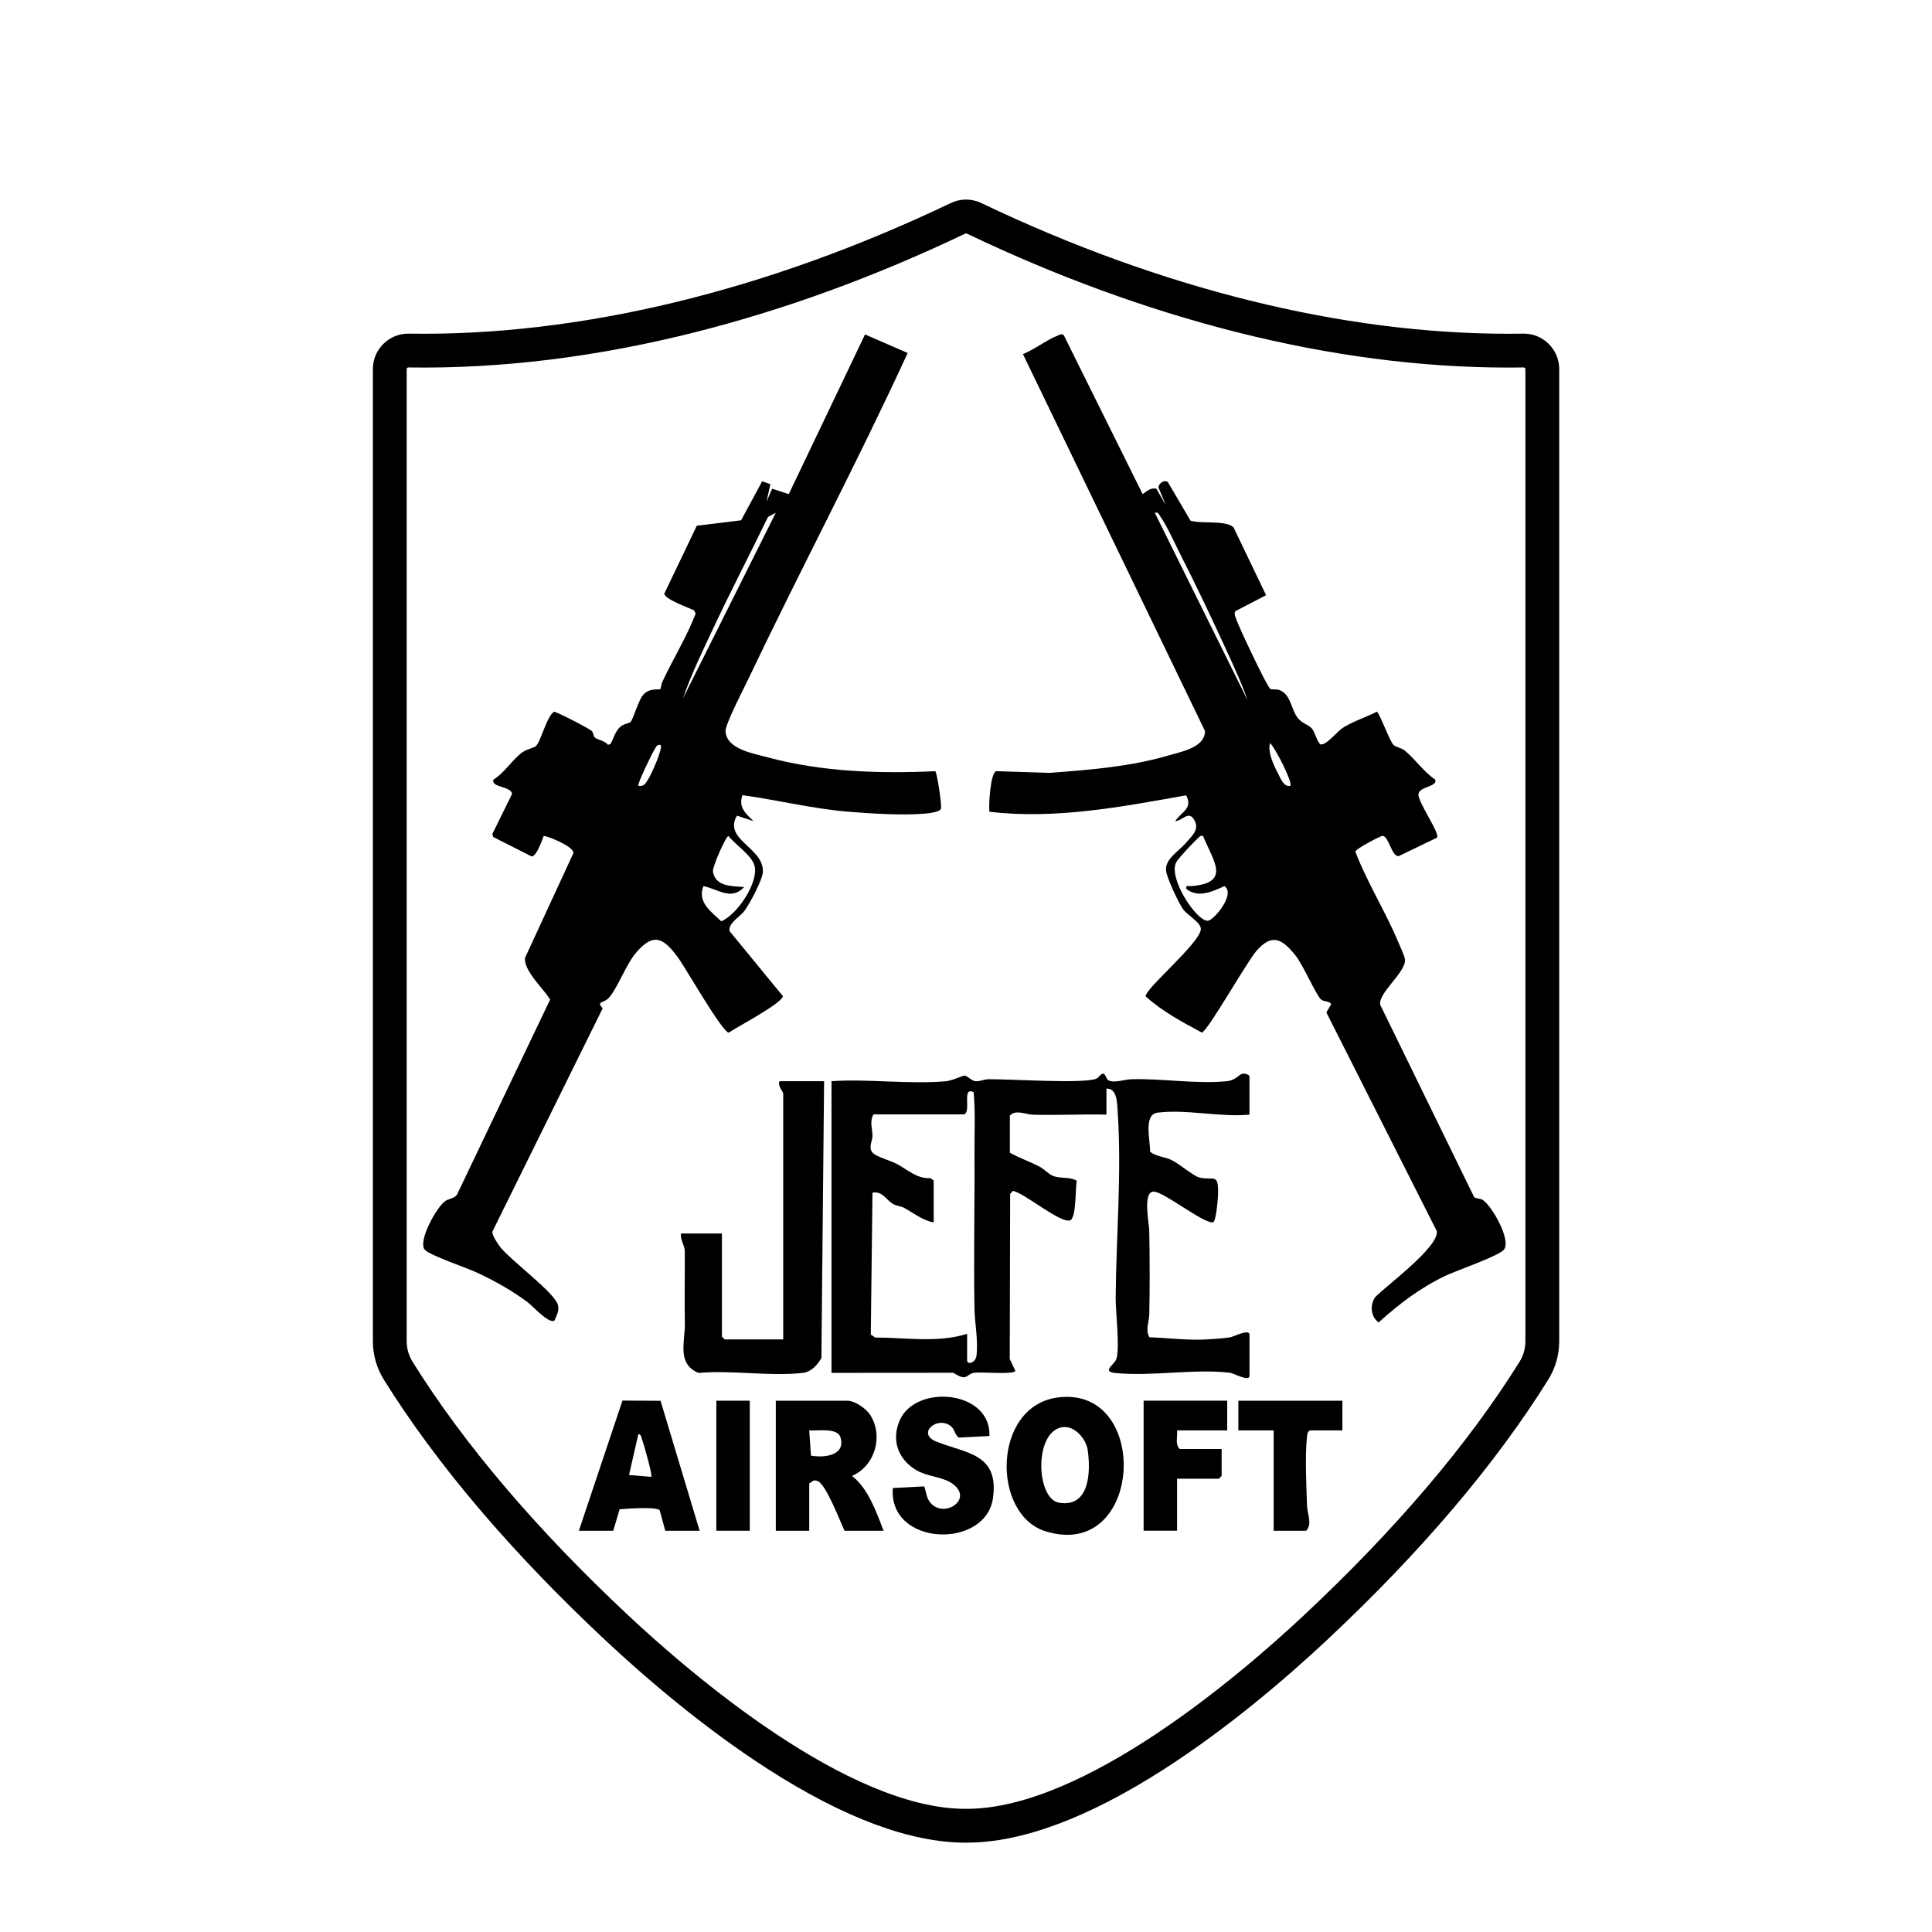
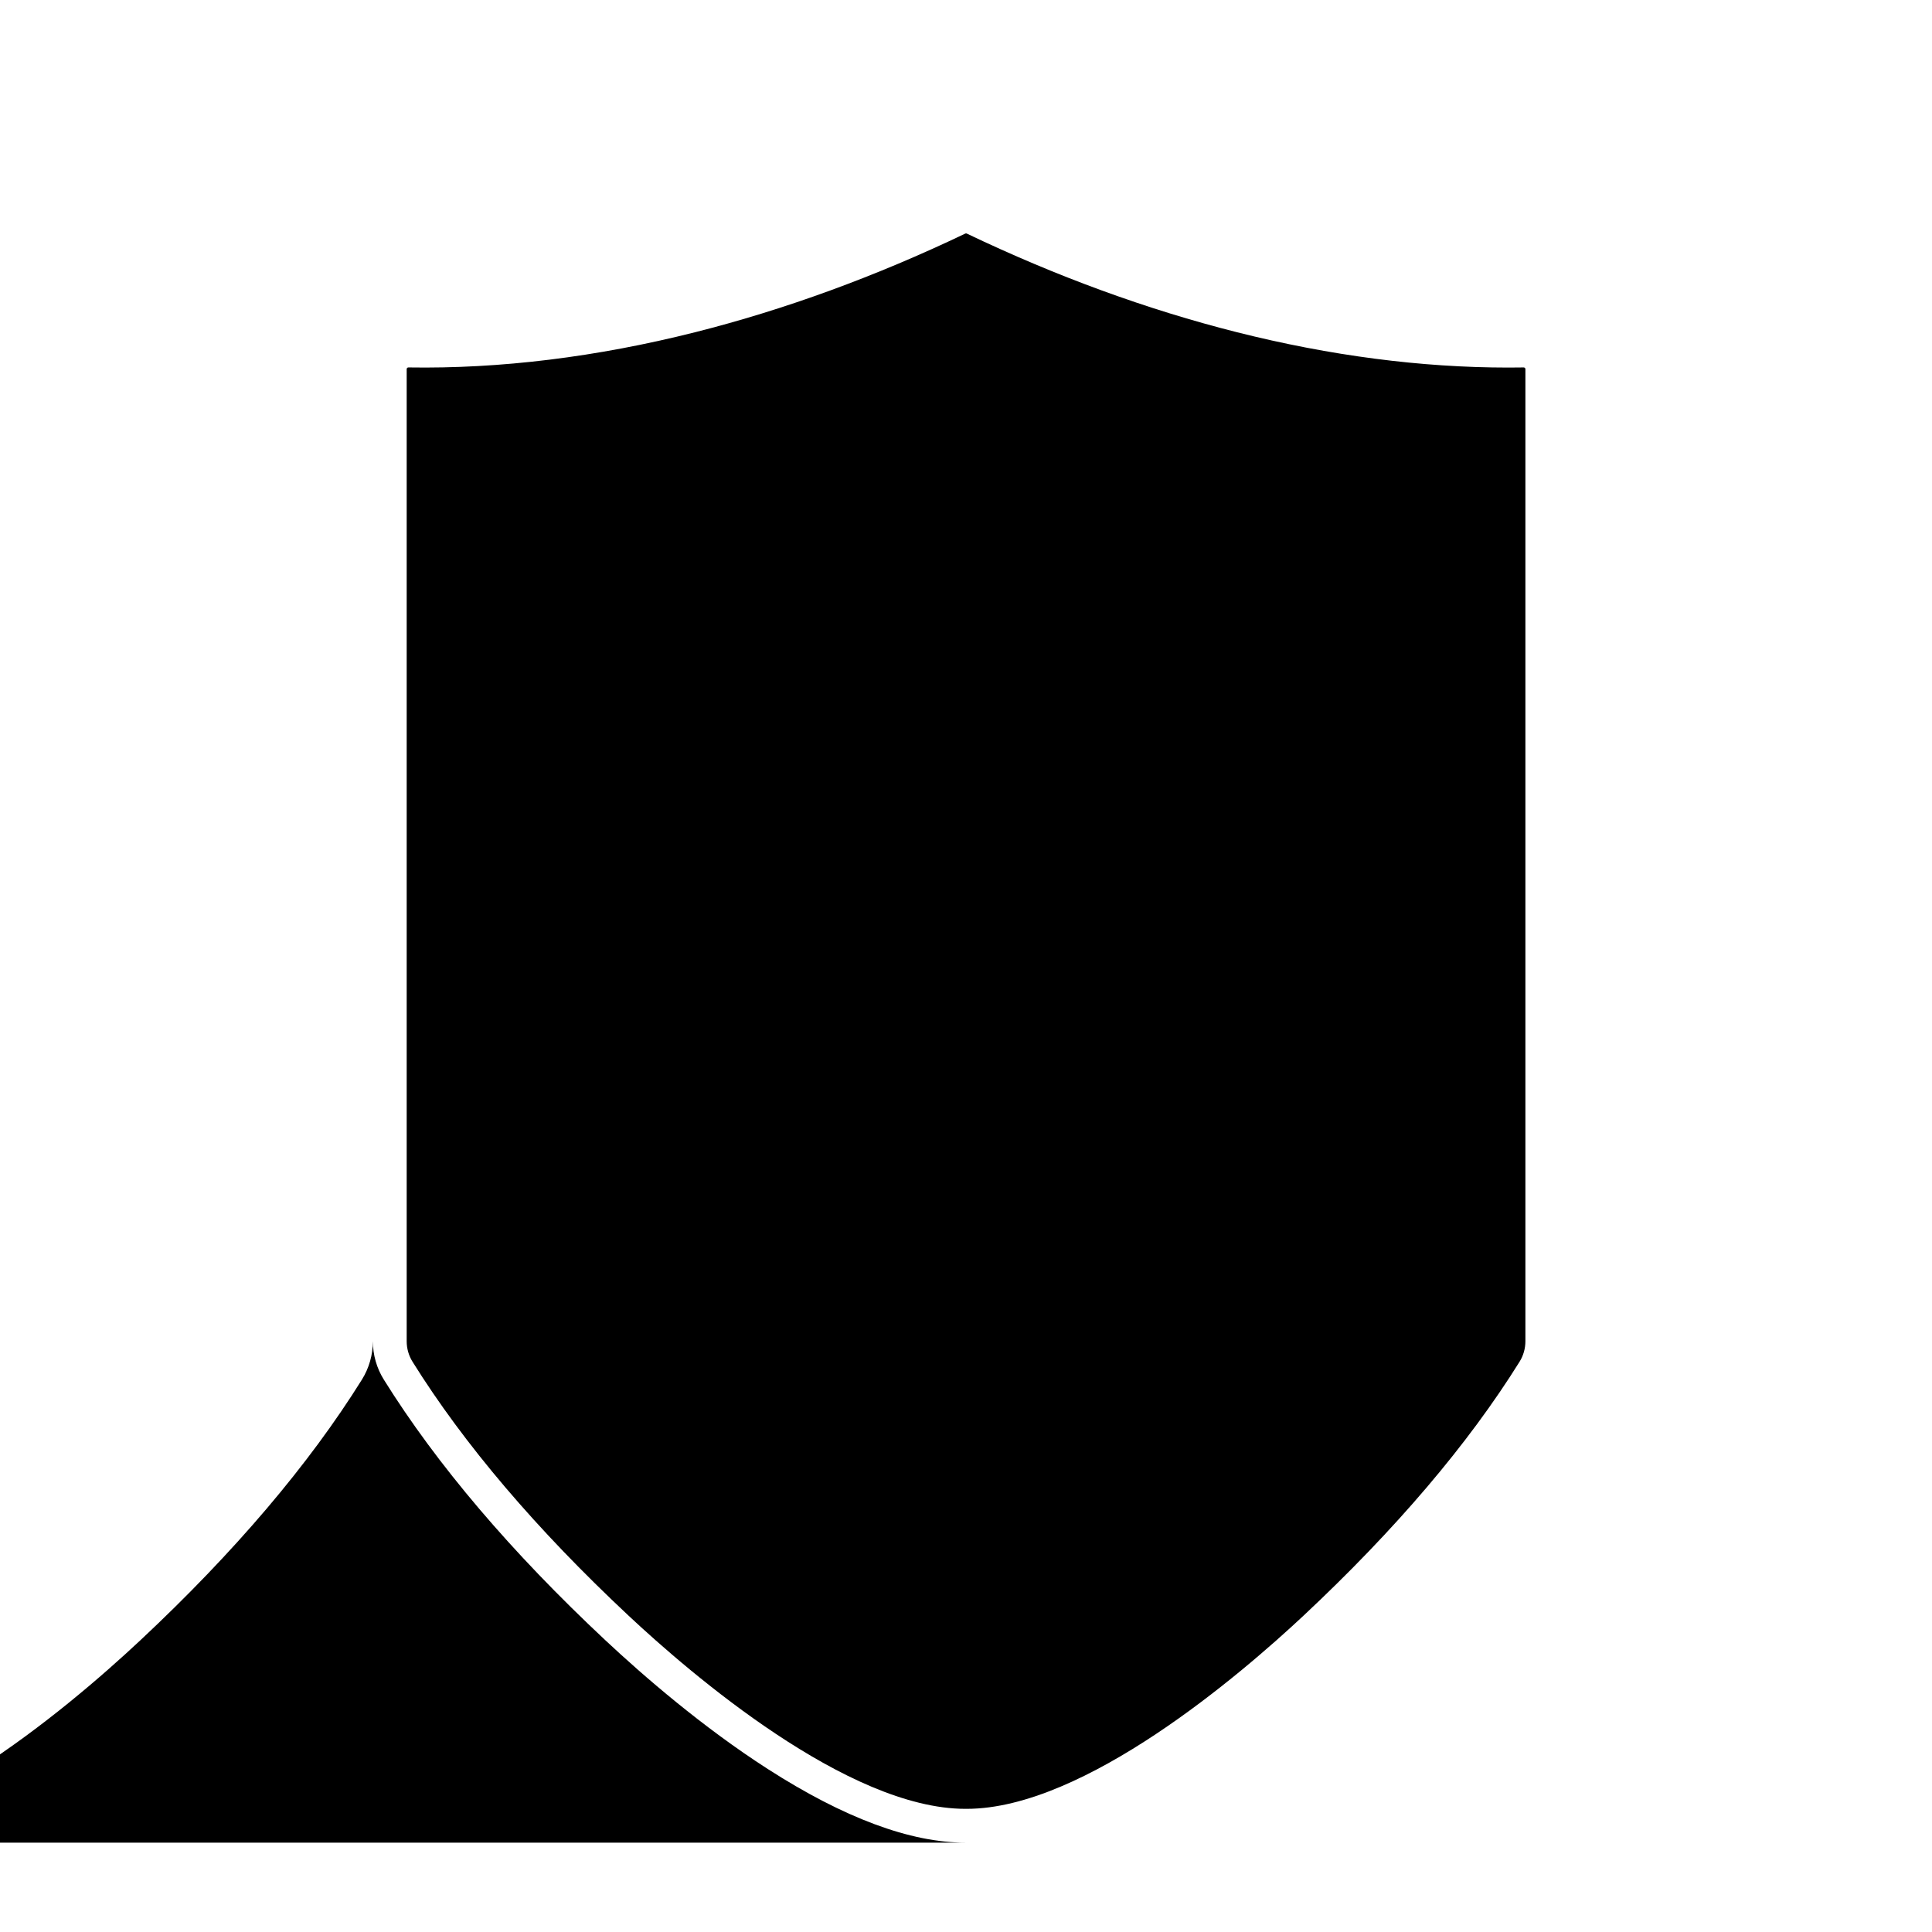
<svg xmlns="http://www.w3.org/2000/svg" viewBox="0 0 4000 4000" version="1.1" id="Graphic">
  <path d="M2394.23,1012.01l19.63,34.14-15.34-36.62c-.11-8.15,11.59-17.25,19.27-11.61l47.02,80.01c20.46,7.04,76.13-1.55,89.35,14.49l67.14,139.88-63.46,32.95c-4.18,5.81,1.27,14.62,3.14,20.38,4.36,13.38,62.36,136.45,69,140.58,3.44,2.14,12.71.13,18.69,2.4,23.87,9.07,23.99,37.92,36.64,55.73,9.78,13.77,22.56,15.12,30.34,23.51,7.07,7.63,9.68,24.39,17.37,32.76,9.49,6.08,36.48-26.5,44.98-32.3,19.96-13.62,50.58-23.53,72.56-34.72,4.76.48,26.46,60.77,34.58,68.61,5.52,5.33,15.53,5.52,23.04,11.58,22.16,17.86,38.79,43.98,63.09,60,6.6,15.39-32.98,14.02-34.5,30.49-1.5,16.3,45.02,80.74,38.41,90.02l-79.3,38.17c-15.1,1.46-20.17-41.97-33.8-41.86-3.31.03-53.98,25.66-55.96,32.65,24.49,64.15,63.03,125.1,89.21,187.99,3.47,8.33,13.22,28.81,13.61,35.87,1.45,26.65-57.13,69.78-51.13,93.63l194.17,397.57c3.73,4.02,11.57,2,17.86,6.05,19.17,12.36,58.8,82.3,44.3,102.43-9.62,13.35-99.67,44.02-122.08,54.82-52.29,25.2-94.95,57.73-137.81,96.35-16.45-11.87-18.33-36.21-7.11-52.4,23.36-23.97,132.52-104.01,127.64-136.59l-228.66-452.76,10-17.39c-5.1-7.38-14.95-4.04-21.1-9.59-10.5-9.49-37.14-72.15-53.78-92.38-26.63-32.37-46.95-44.9-78.81-9.49-20.15,22.39-102.31,168.28-114.11,170.5-40.45-21.74-81.98-43.88-116.24-74.92-2.92-14.39,111.24-109.4,114.1-138.55,1.42-14.44-27.77-29.07-37.03-42.36-9.23-13.25-34.27-65.92-35.05-80.68-1.24-23.46,26.24-38.87,40.23-55.15,13.1-15.24,30.19-28.74,18.09-48.94-11.98-20-22.76,1.74-39.3,2.69,12.69-19.02,37.41-26.06,22.59-53.34-134.26,24.01-270.07,50-407.18,34.11-1.86-13.55,1.99-80.01,13.92-84.09l111.2,3.51c83.25-6.5,164.42-12.4,244.9-35.87,26.8-7.81,76.63-16.59,76.23-50.91l-376.86-780.23c24.74-10.09,48.62-29.22,73.07-38.88,4.14-1.64,7.29-3.65,11.48-.29l163.3,329.02c8.57-5.85,17.11-14.3,28.44-10.99ZM2583.08,1450c-11.51-33.22-26.83-66.47-41.59-98.75-31.38-68.63-64.37-138.02-98.57-205.28-10.54-20.73-27.57-58.42-39.91-75.48-3.45-4.77-4.01-10.7-12.18-8.93l192.25,388.44ZM2671.56,1626.9c5.66-5.69-31.84-80.05-42.25-88.44-4.67,19.89,7.13,44.53,16.46,62.35,5.55,10.6,11.88,29.23,25.79,26.09ZM2490.76,1730.78c-5.44-1.25-6.37.83-9.73,3.82-8.85,7.87-40.86,41.7-45.64,50.34-17.55,31.71,40.58,121.35,65.03,121.45,11.92.05,59.04-55.9,34.52-71.77-24.64,11.28-54.61,25.42-78.71,5.72-1.62-8.78,3.87-5.23,9.56-5.68,84.12-6.56,46.07-52.02,24.97-103.87Z" />
  <path d="M1879.28,730.82c-104.72,227.67-222.48,449.33-330.2,675.52-9.17,19.26-47.26,92.79-46.92,106.95.9,37.59,57.73,46.78,87.82,54.85,112.44,30.15,230.82,33.86,346.45,28.54,3.34,2.11,14.14,70.46,11.58,77.82-2.55,7.36-27.56,9.6-35.91,10.26-45.77,3.62-107.52-.3-153.95-4.03-74.67-5.99-147.41-24.29-221.01-34.38-8.69,25.17,6.27,37.47,22.89,53.61l-34.26-11.19c-29.26,49.91,56.54,66.22,53.65,116.87-.93,16.2-27.84,66.98-38.62,80.9-9.68,12.5-33.56,24.74-30.22,41.4l110.57,134.74c-4.17,15.83-94.41,63-112.49,75.38-14.25-2.4-89.56-134.73-105.43-156.26-29.53-40.07-50.38-52.19-87.1-8.39-20.54,24.5-39.03,75.78-56.53,93.47-10.16,10.27-25.7,5.79-11.76,20.61l-228.31,462.22c-1.32,7.03,10.61,24.99,15.39,31.16,22.83,29.45,115.72,96.61,120.52,122.04,2.41,12.78-3.1,19.97-7.44,31.18-11.95,7.34-44.24-29.5-55.4-37.82-33.4-24.93-69.14-44.8-106.91-62.32-19.32-8.96-98.35-35.74-106.74-47.09-13.53-18.32,25.18-87.87,42.76-100.14,7.97-5.56,19.03-4.94,24.66-13.8l192.63-403.49c-13.67-22.66-55.18-59.79-51.96-86.36l99.87-216.2c4.21-13.8-58.27-38.1-61.34-35.95-3.62,9.65-14.57,42-25.01,42.22l-79.4-40.28-1.86-6.09,40.74-82.68c-.25-16.37-45.29-13.6-38.14-30.26,22.57-13.6,39.21-41.6,59.31-56.09,9.14-6.59,24.15-9.54,27.81-12.57,10.72-8.86,22.48-61.81,38.06-71.54,4.33-.8,73.26,34.82,78.33,40,3.7,3.79,2.48,10.22,6.46,13.58,5.14,4.34,20.94,6.66,26.69,14.77l5.45-1.42c5.79-10.67,10.03-26.28,19.08-34.78,8.66-8.13,18.77-7.58,22.08-10.65,5.77-5.34,16.34-44.88,26.31-56.36,13.4-15.45,33.06-9.96,35.84-12.26.81-.67,1.64-9.84,3.44-13.71,22.32-47.84,50.42-92.89,69.58-142.36l-3.43-6.89c-11.7-5.42-61.3-23.27-61.51-34.52l67.28-140.61,91.72-11.18,43.56-80.71,17,5.97-7.96,35.96,11.73-26.67,34.33,11.3,157.88-330.67,88.33,38.43ZM1606.18,1061.56l-16.16,8.81c-37.56,77.51-77.51,154.1-114.05,232.1-22.06,47.09-45.24,94.5-62.04,143.67l192.25-384.58ZM1367.72,1542.33c-7.9-1.65-8.93,3.91-12.26,8.85-4.46,6.61-36.91,72.92-33.85,75.72,12.04,1.95,14.56-4.69,19.95-12.7,6.1-9.07,31.77-65.24,26.17-71.87ZM1456.26,1834.64c-12.78,33.37,15.56,52.34,37.01,72.79,33.54-13.84,78.03-81.22,68.82-115.23-5.83-21.51-39.94-43.62-53.96-61.36-4.94.03-33.67,63.94-32.04,73.93,5.13,31.52,40.6,29.85,64.72,31.75-27.19,29.15-54.6,3.76-84.54-1.88Z" />
-   <path d="M2586.97,2307.69c-60.84,5.92-130.92-11.7-190.56-4.02-29.73,3.83-14.54,58.42-15.28,81.01,13.1,10.07,29.76,10.06,44.49,17.05,14.78,7.01,45.79,33.09,56.48,35.83,30.9,7.91,41.49-11.71,39.62,37.62-.37,9.85-4.19,53.96-10.04,55.36-17.92,4.31-102.09-63.2-122.83-63.44-23.81-.28-9.68,65.42-9.42,80.82.96,57.49,1.28,115.94.02,173.42-.36,16.65-8.71,31.41.37,47.35,39.07,1.42,77.64,6.51,116.91,4.55,13.49-.67,36.79-2.39,49.52-4.33,7.81-1.19,40.71-18.74,40.71-5.45v84.62c0,13.77-31.97-4.83-40.29-5.86-73.02-9.06-164.89,8.34-238.74.28-26.74-2.92-1.51-16.81,3.05-28.09,8.17-20.21-1.38-98.83-1.13-128.05,1.08-126,12.69-257.65,4.19-384.59-1.19-17.73-.94-48.84-23.24-47.92v53.85c-50.56-1.34-101.51,1.75-152.08.16-15.56-.49-35.52-11.32-47.92,1.77v76.92c19.47,10.8,40.38,18.11,60.26,28.2,10.41,5.28,20.4,16.66,29.84,20.16,15.82,5.87,33.71.76,48.59,9.76-3.46,13.87-.63,77.88-14.19,81.98-20.52,6.21-94.79-57.1-118.33-61.07l-5.58,6.19-.8,341.9,11.72,24.76c-5.85,8.23-72.03,1.09-86.46,3.94-17.04,3.37-12.13,18.83-42.2-.23l-252.12.19v-603.89c76.34-5.1,161.39,6.85,236.69.15,14.23-1.27,33.89-11.56,38.37-11.61,6.64-.08,13.33,10.49,23.36,11.48,8.55.84,17.31-3.89,26.44-4.02,44.87-.63,192.42,9.67,222.34-.72,6.55-2.27,10.59-12.1,16.22-10.67,3.6.91,5.84,11.08,9.67,13.45,10.67,6.61,34.31-1.7,47.89-2.08,64.31-1.78,132.17,10.17,196.52,4.21,20.85-1.93,25.44-14.66,34.59-15.71,4.6-.53,13.3,2.22,13.3,5.91v78.85ZM2002.35,2761.54v55.77c0,7.66,17.45,6.18,19.45-11.32,3.6-31.48-3.68-66.07-4.23-96.22-1.94-106.3.65-213.8,0-319.23-.27-43.01,2.05-86.22-1.65-129.12-25.59-13.16-4.25,40.62-19.89,45.74l-187.6.09c-8.66,14.81-1.96,30.65-2.06,44.5-.09,11.23-10.37,26.44,2.55,36.93,8.29,6.73,34.97,14.46,47.34,20.87,23.06,11.95,41.64,31.37,70.38,29.62l6.47,5.07v86.54c-21.31-3.09-41.36-19.19-60.64-29.75-6.73-3.68-15.93-4.12-22.85-7.92-14.75-8.09-22.35-28.01-43.25-23.69l-3.48,293.52,9.06,6.3c63.71-.09,128.67,11.61,190.39-7.7Z" />
  <path d="M1706.2,2238.46l-5.56,573.29c-8.84,14.63-20.72,28.53-38.59,30.65-66.44,7.88-147.56-6.2-215.66.11-45.63-18.31-27.88-64.79-28.49-102.32-.81-50.17.15-100.06-.11-149.86-.07-12.38-10.02-23.42-7.74-36.48h84.62v213.46l5.77,5.77h121.15v-509.62c0-2.02-12.39-16.62-7.69-25h92.31Z" />
-   <path d="M1829.28,3169.23h-80.77c-9.2-19.28-38.95-98.3-56.55-103.22-2.25-.63-4.48-1.12-6.84-.92l-9.69,6.06v98.08h-69.23v-269.23h148.08c15.48,0,39.06,16.27,47.44,29.48,27.83,43.91,9.89,105.66-37.75,126.29,33.23,25.21,50.87,75.4,65.31,113.46ZM1675.41,2961.52l3.62,52.18c26.23,4.99,72.79.38,61.03-37.96-6.3-20.53-48.01-12.99-64.65-14.22Z" />
  <path d="M2189.88,2893.32c194.04-25.53,177.68,340.01-25.21,277.06-112.15-34.8-110.29-259.24,25.21-277.06ZM2201.33,2954.62c-61.14,6.21-57.2,148.79-8.38,156.67,63.06,10.18,65.49-63.69,59.07-109.03-3.19-22.51-26.17-50.13-50.69-47.64Z" />
  <path d="M2048.52,2973.08l-62.86,3.25c-7.29-2.46-8.98-16.43-15.89-22.59-27.37-24.42-73.91,13.77-31,30.99,61.62,24.73,129.92,24.35,117.1,116.86-14.75,106.44-216.82,100.59-207.37-20.83l64.92-3.34c3.82,9.99,4.18,20.85,10.22,30.15,25.99,40.05,95.55-2.68,47.67-36.14-20.98-14.66-52.19-14.04-75.47-28.38-37.21-22.92-50.94-62.76-32.62-103.33,33.74-74.68,188.76-61.27,185.3,33.36Z" />
  <path d="M1198.51,3169.23l90.24-269.49,78.83.43,80.93,269.06h-71.15l-11.5-42.35c-6.81-7.95-68.64-3.24-82.98-2.14l-13.21,44.48h-71.15ZM1348.49,3057.67c2.85-2.87-16.13-69.74-19.41-78.62-1.52-4.1-1.62-9.23-7.45-9.82l-19.29,84.59,46.15,3.85Z" />
  <path d="M2540.82,2900v61.54h-103.85c1.43,12.67-4.78,29.31,5.77,38.46h86.54v55.77l-5.77,5.77h-86.54v107.69h-69.23v-269.23h173.08Z" />
-   <path d="M2779.28,2900v61.54h-67.31c-5.49,3.38-5.31,7.67-5.97,13.27-4.45,37.93-1.21,102.53.04,142.66.51,16.2,11.59,37.93-1.76,51.76h-67.31v-207.69h-73.08v-61.54h215.38Z" />
  <rect height="269.23" width="69.23" y="2900" x="1483.12" />
-   <path d="M2001.47,3815c-.46,0-.92,0-1.38,0-.45,0-.92,0-1.38,0-113.9,0-251.34-51.17-408.56-152.13-135.9-87.26-258.13-193.28-336.75-266.85-194.89-182.4-349.25-364-458.77-539.75-14.81-23.77-22.64-51.25-22.64-79.47V764.2c0-19.84,7.79-38.43,21.93-52.35,14.15-13.92,32.86-21.43,52.73-21.09,352.02,5.68,739.94-87.8,1121.8-270.37,20.1-9.61,43.16-9.61,63.27,0,370.89,177.32,747.51,270.62,1091.38,270.62,10.18,0,20.3-.08,30.42-.25,19.85-.34,38.58,7.17,52.73,21.09,14.14,13.92,21.93,32.51,21.93,52.35v2012.6c0,28.22-7.83,55.7-22.64,79.47-109.52,175.75-263.87,357.35-458.77,539.75-78.61,73.57-200.85,179.59-336.75,266.85-157.21,100.95-294.67,152.12-408.56,152.13ZM2000.1,3745h.14c.42,0,.85,0,1.27,0,243.62.01,568.78-279.67,697.44-400.09,190.44-178.23,340.9-355.09,447.19-525.66,7.88-12.65,12.05-27.33,12.05-42.45V764.2c0-.96-.35-1.78-1.03-2.45-.69-.68-1.55-1-2.5-1-10.56.17-21.17.26-31.79.26-180.33,0-369.1-24.56-561.71-73.13-185.63-46.8-373.92-115.55-559.62-204.34-.92-.44-1.96-.44-2.88,0-185.7,88.78-373.99,157.53-559.62,204.34-203.95,51.42-403.64,75.95-593.51,72.87-.95,0-1.81.32-2.5,1-.68.67-1.03,1.5-1.03,2.45v2012.6c0,15.12,4.17,29.8,12.05,42.45,106.29,170.57,256.75,347.43,447.19,525.66,128.65,120.41,453.83,400.09,697.44,400.09.43,0,.84,0,1.27,0h.14Z" />
+   <path d="M2001.47,3815c-.46,0-.92,0-1.38,0-.45,0-.92,0-1.38,0-113.9,0-251.34-51.17-408.56-152.13-135.9-87.26-258.13-193.28-336.75-266.85-194.89-182.4-349.25-364-458.77-539.75-14.81-23.77-22.64-51.25-22.64-79.47V764.2v2012.6c0,28.22-7.83,55.7-22.64,79.47-109.52,175.75-263.87,357.35-458.77,539.75-78.61,73.57-200.85,179.59-336.75,266.85-157.21,100.95-294.67,152.12-408.56,152.13ZM2000.1,3745h.14c.42,0,.85,0,1.27,0,243.62.01,568.78-279.67,697.44-400.09,190.44-178.23,340.9-355.09,447.19-525.66,7.88-12.65,12.05-27.33,12.05-42.45V764.2c0-.96-.35-1.78-1.03-2.45-.69-.68-1.55-1-2.5-1-10.56.17-21.17.26-31.79.26-180.33,0-369.1-24.56-561.71-73.13-185.63-46.8-373.92-115.55-559.62-204.34-.92-.44-1.96-.44-2.88,0-185.7,88.78-373.99,157.53-559.62,204.34-203.95,51.42-403.64,75.95-593.51,72.87-.95,0-1.81.32-2.5,1-.68.67-1.03,1.5-1.03,2.45v2012.6c0,15.12,4.17,29.8,12.05,42.45,106.29,170.57,256.75,347.43,447.19,525.66,128.65,120.41,453.83,400.09,697.44,400.09.43,0,.84,0,1.27,0h.14Z" />
</svg>